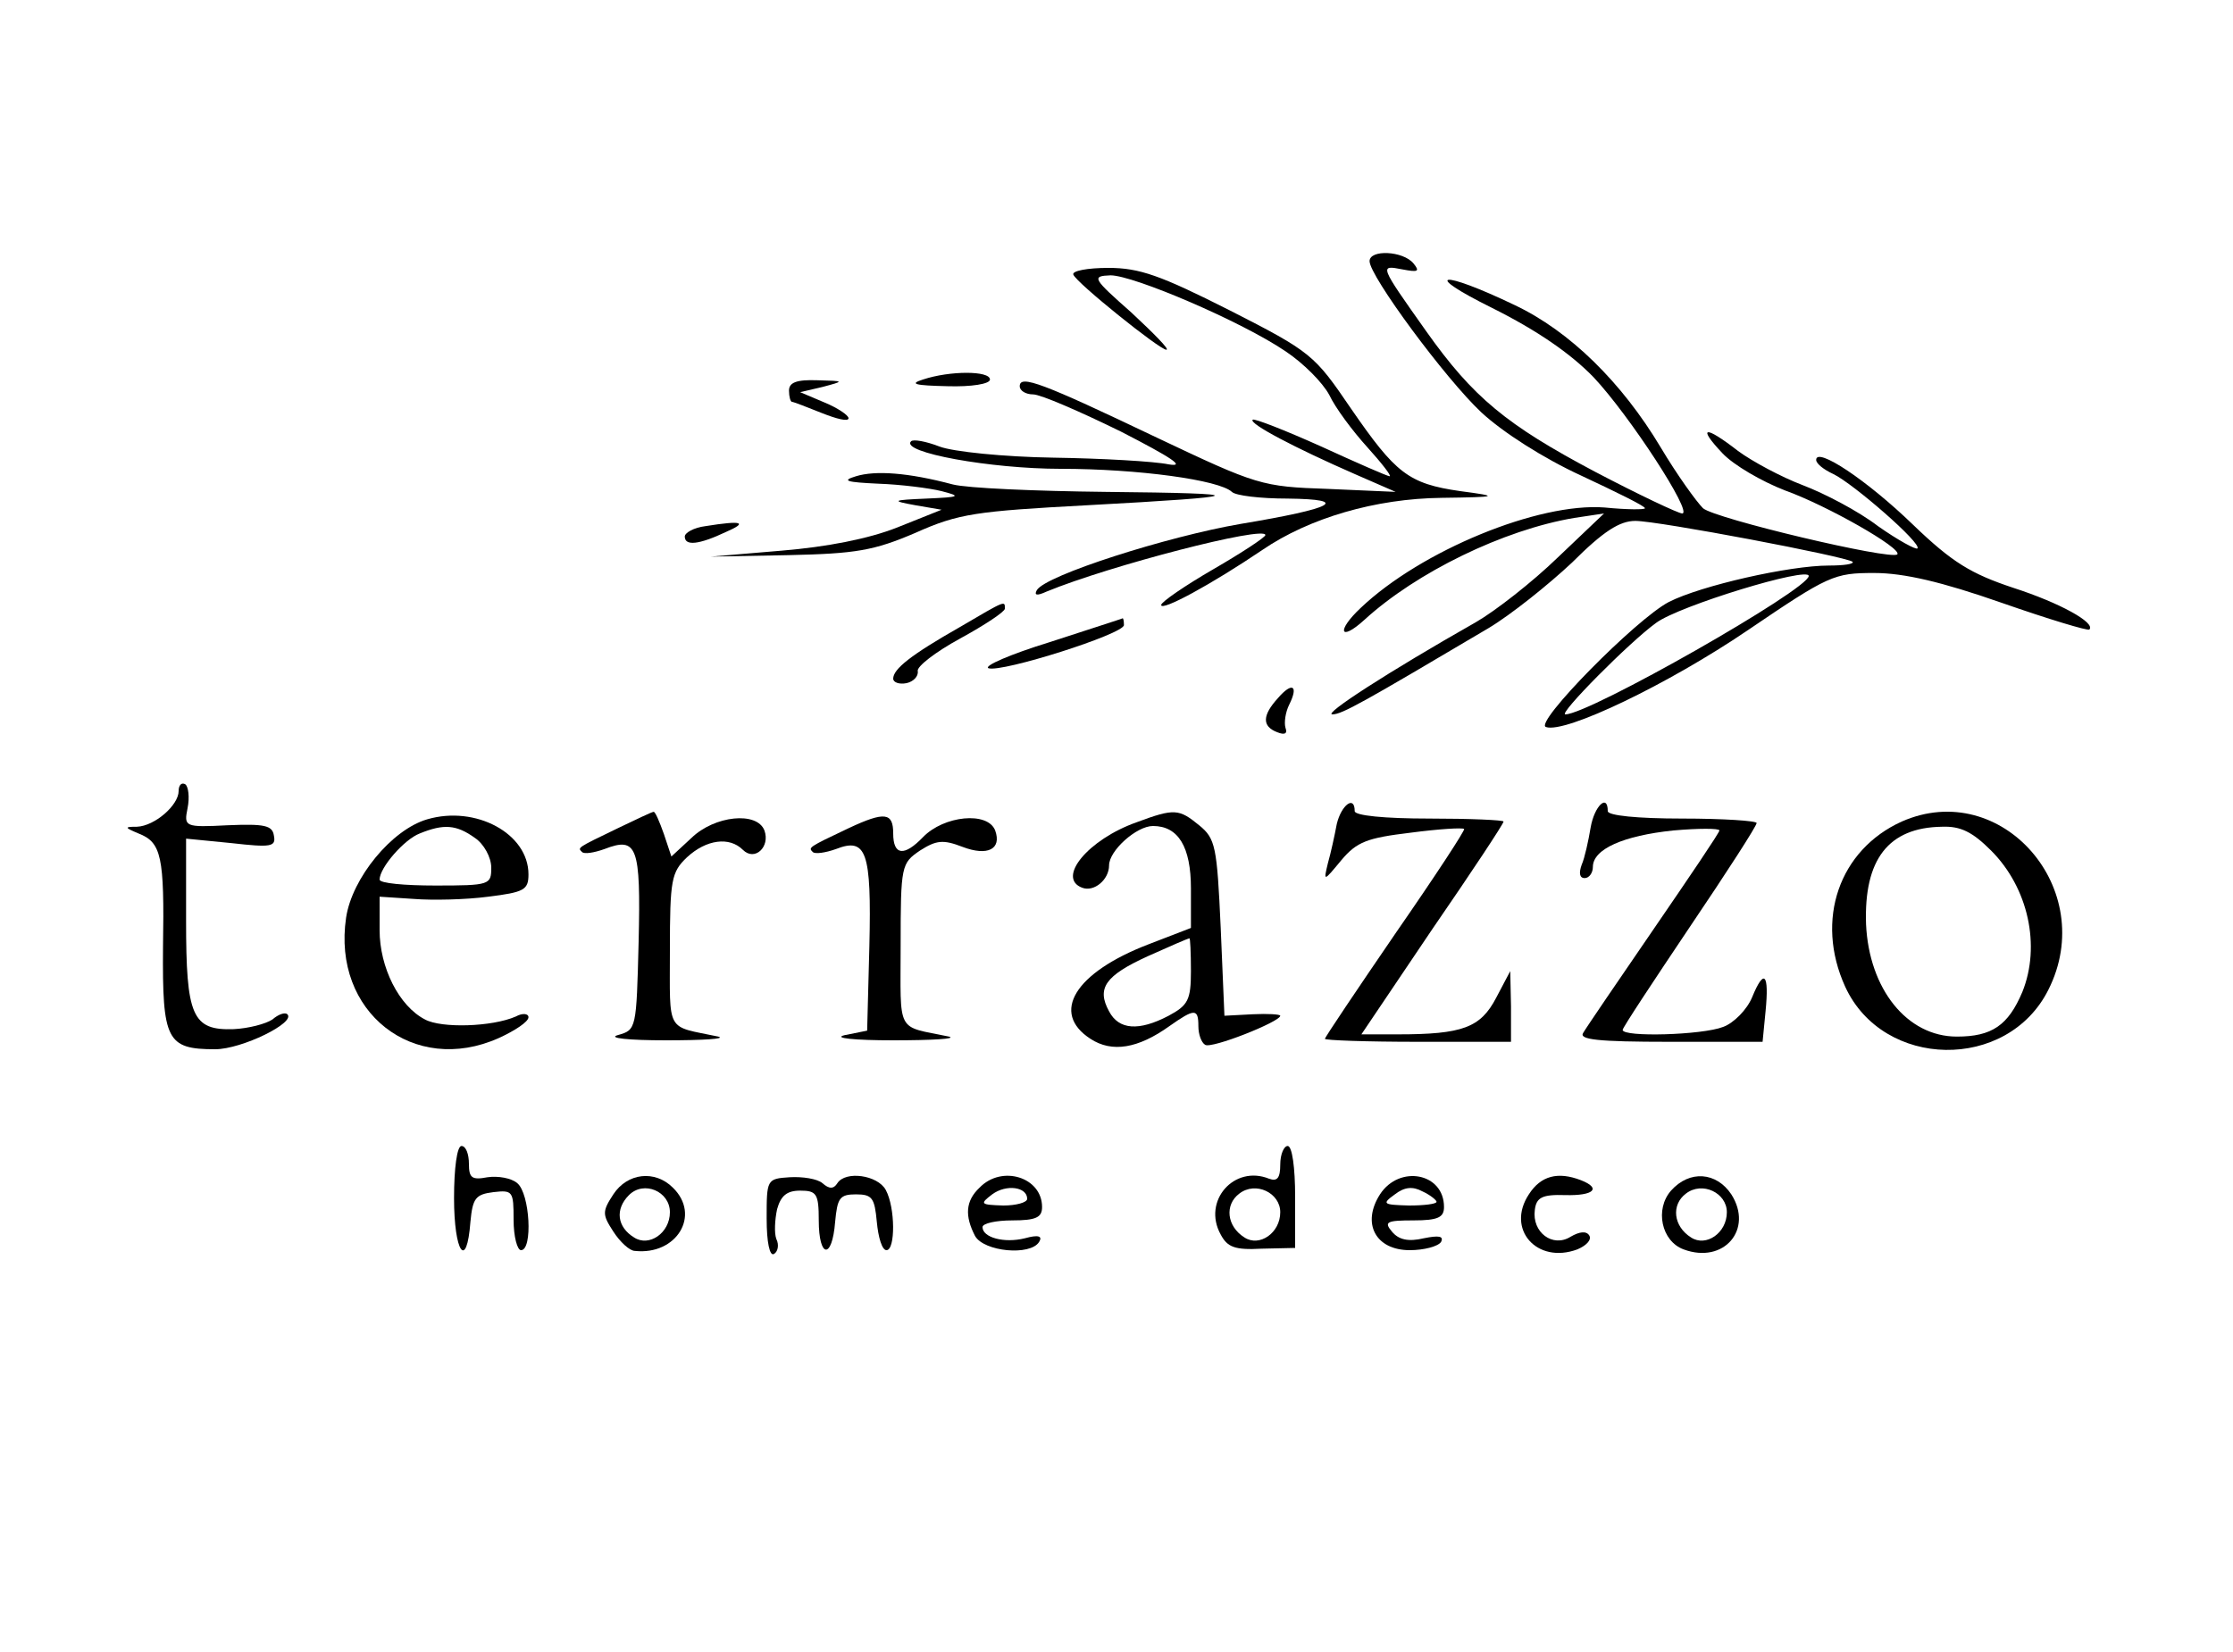
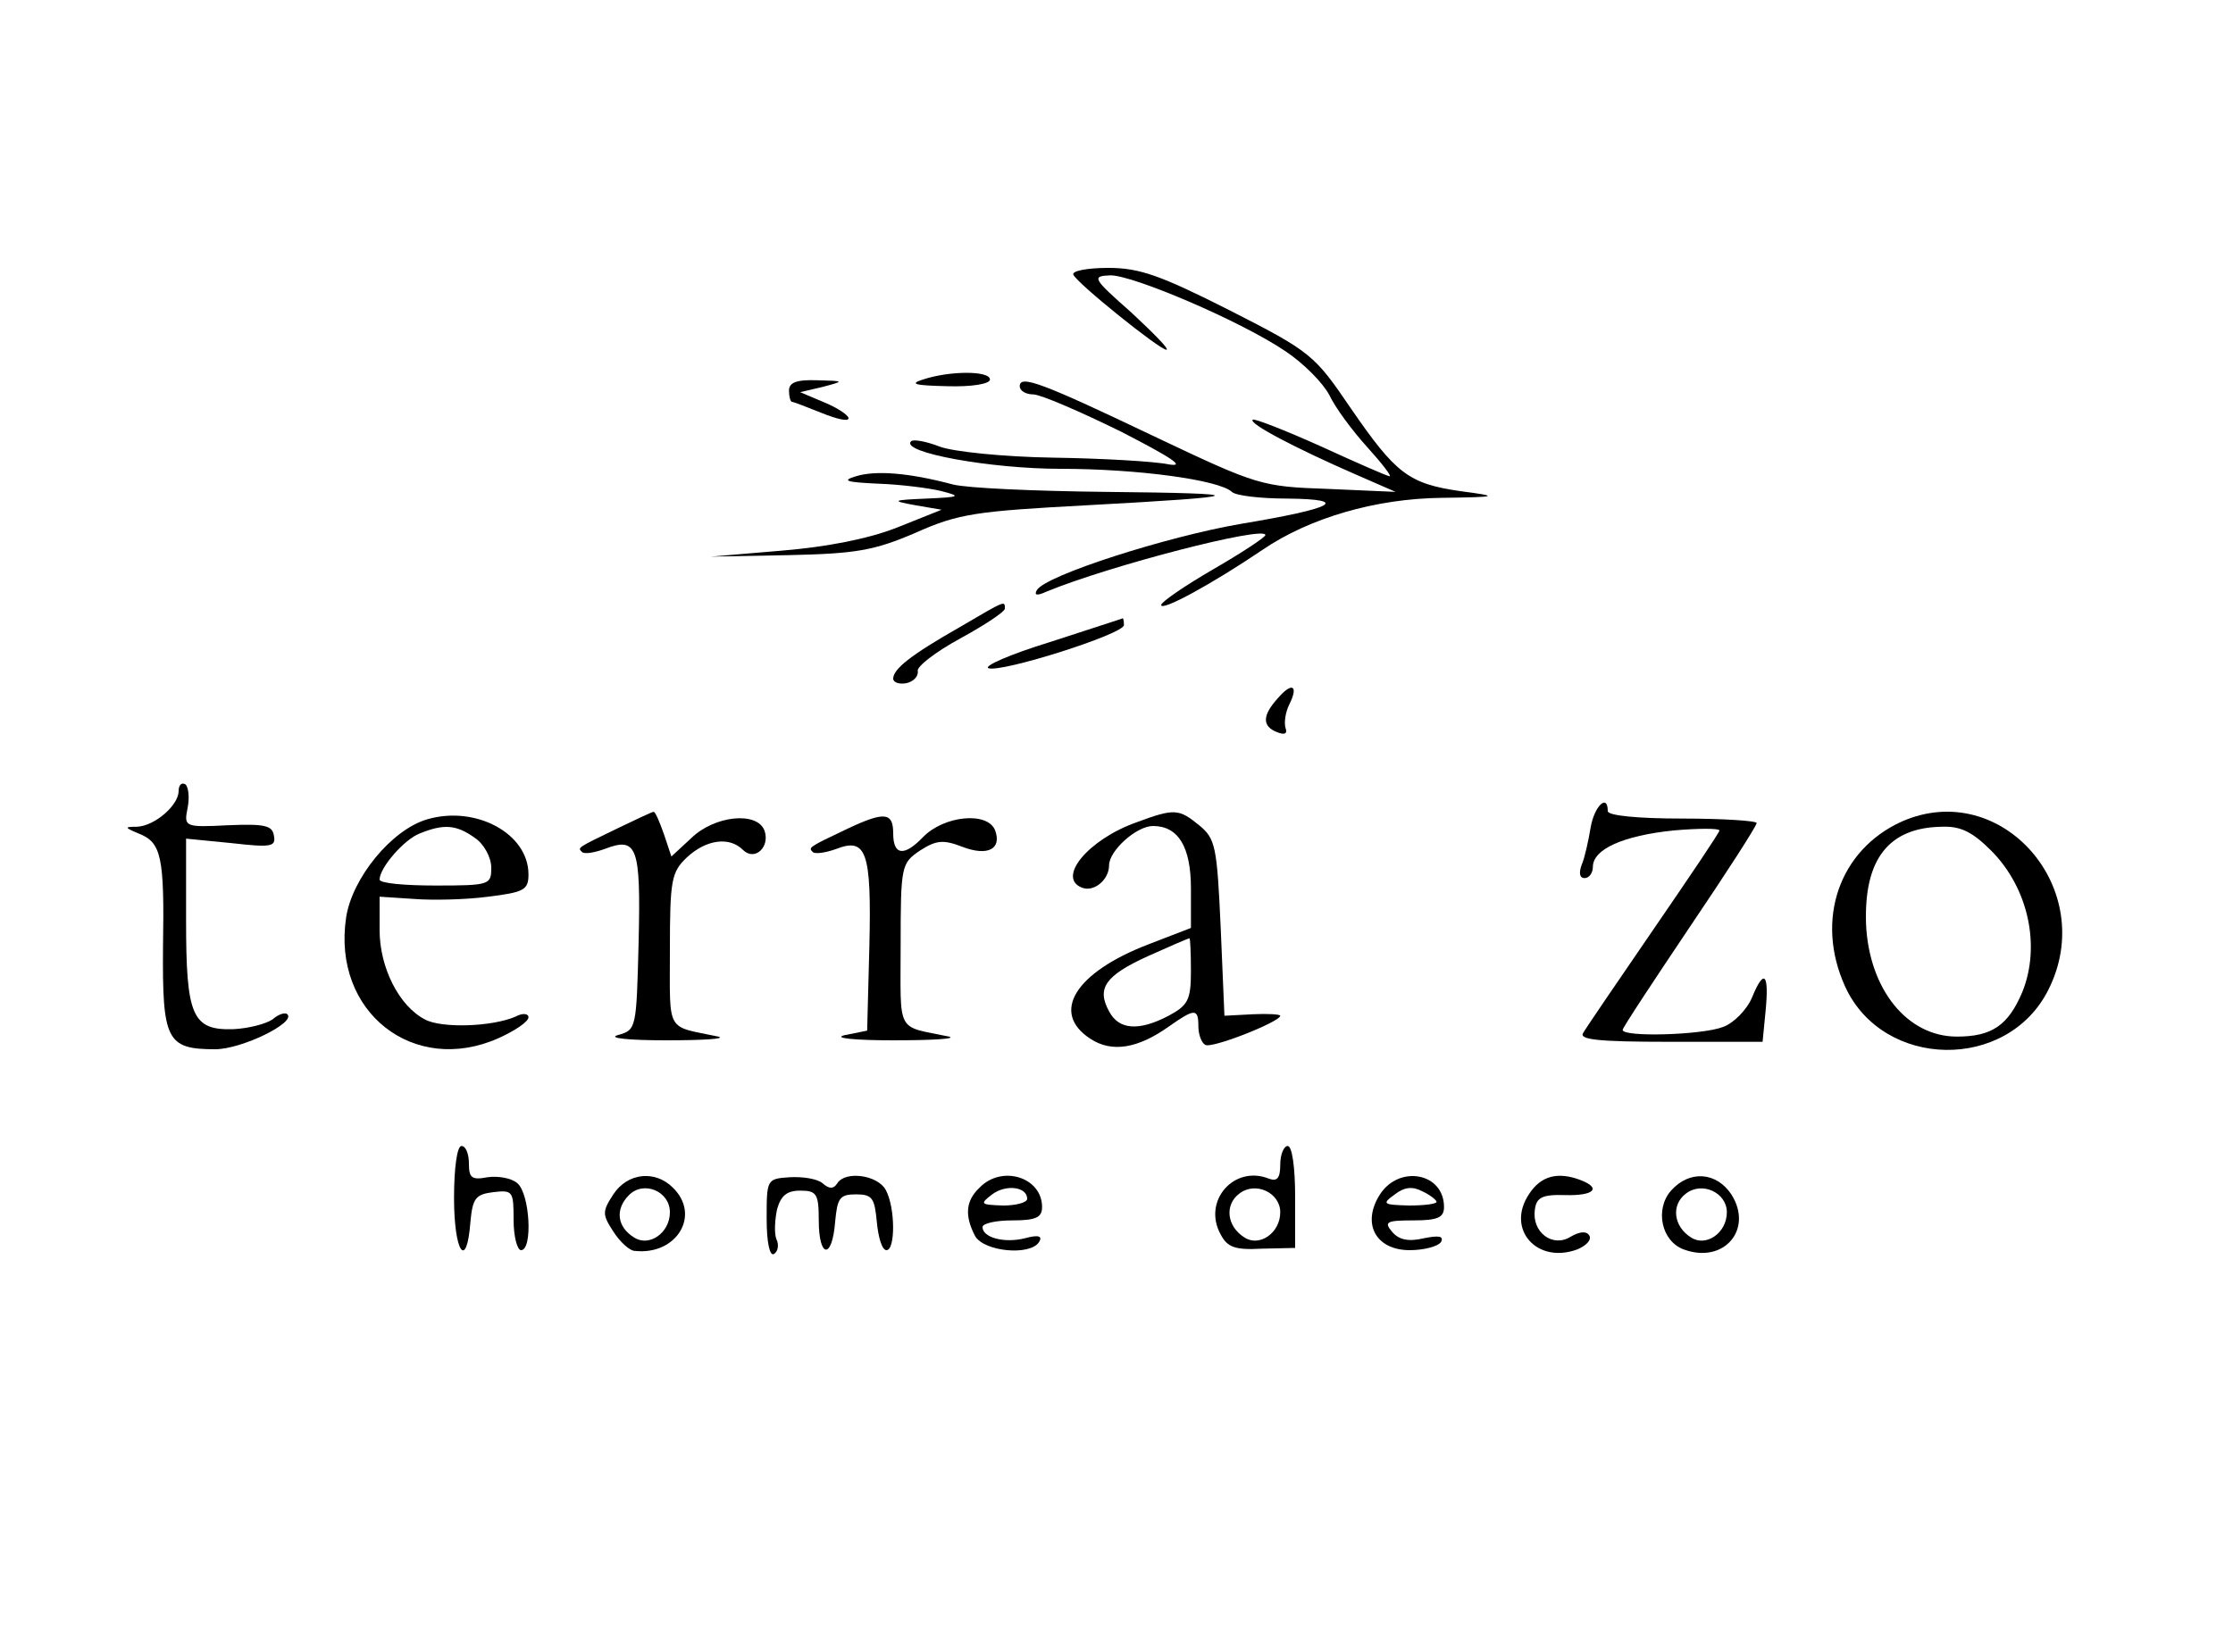
<svg xmlns="http://www.w3.org/2000/svg" version="1.0" width="300pt" height="222pt" viewBox="0 0 300 222" preserveAspectRatio="xMidYMid meet">
  <g transform="translate(0,222) scale(0.1,-0.1)" fill="#000000" stroke="none">
-     <path d="M1840 1869 c0 -20 102 -158 150 -203 29 -27 84 -62 134 -85 47 -22 86 -41 86 -44 0 -2 -24 -2 -54 1 -89 7 -247 -58 -328 -135 -33 -31 -28 -46 5 -16 70 64 187 121 282 137 l40 6 -62 -59 c-34 -33 -84 -72 -110 -87 -118 -67 -206 -124 -193 -124 13 0 41 16 210 116 30 18 80 58 112 88 42 42 64 56 85 56 31 0 284 -48 292 -55 2 -3 -12 -5 -32 -5 -53 0 -172 -27 -215 -49 -44 -23 -182 -163 -165 -168 26 -9 165 58 271 130 109 74 116 77 170 77 40 0 91 -12 171 -40 63 -22 116 -38 118 -36 9 9 -40 36 -102 56 -57 19 -82 34 -135 85 -62 60 -130 105 -130 87 0 -5 10 -13 23 -19 27 -13 120 -94 113 -100 -2 -2 -26 11 -53 30 -26 20 -72 44 -101 55 -29 11 -68 32 -87 46 -45 35 -55 33 -21 -3 15 -16 53 -38 84 -50 56 -20 158 -78 151 -86 -9 -8 -245 48 -261 62 -9 9 -35 45 -57 82 -52 87 -122 156 -196 191 -100 48 -127 44 -30 -4 60 -30 105 -61 136 -93 48 -51 134 -183 119 -183 -5 0 -58 25 -117 56 -119 63 -164 100 -227 189 -63 89 -63 89 -32 83 21 -4 24 -3 15 8 -14 17 -59 19 -59 3z m590 -423 c0 -18 -295 -186 -327 -186 -10 0 86 97 122 123 31 23 205 76 205 63z" />
    <path d="M1442 1851 c4 -11 116 -101 125 -101 5 0 -17 22 -47 50 -52 46 -54 49 -28 50 31 0 176 -62 235 -102 24 -16 50 -42 59 -59 8 -17 31 -48 51 -70 19 -21 33 -39 30 -39 -3 0 -44 18 -92 40 -49 22 -90 38 -92 36 -6 -5 57 -38 137 -73 l55 -24 -91 4 c-89 3 -95 5 -230 69 -153 73 -184 85 -184 69 0 -6 8 -11 18 -11 10 0 63 -23 118 -50 68 -35 88 -48 64 -44 -19 4 -89 8 -155 9 -66 1 -135 8 -153 15 -18 7 -35 10 -38 7 -15 -15 107 -37 201 -37 104 0 213 -15 230 -31 5 -5 38 -9 75 -9 85 -1 63 -13 -63 -34 -99 -17 -262 -69 -274 -89 -4 -7 0 -8 13 -2 85 35 294 89 294 76 0 -3 -32 -24 -70 -46 -38 -22 -70 -44 -70 -48 0 -9 68 28 136 74 63 43 152 69 241 70 77 1 78 2 25 9 -70 10 -87 24 -147 111 -49 72 -53 76 -163 132 -93 47 -121 57 -163 57 -28 0 -49 -4 -47 -9z" />
    <path d="M1240 1710 c-19 -6 -11 -8 33 -9 32 -1 57 3 57 9 0 12 -54 12 -90 0z" />
    <path d="M1060 1695 c0 -8 2 -15 4 -15 2 0 20 -7 40 -15 20 -8 36 -12 36 -7 0 4 -15 14 -32 21 l-33 14 30 7 c30 8 30 8 -7 9 -28 1 -38 -3 -38 -14z" />
    <path d="M1150 1580 c-20 -6 -13 -8 30 -10 30 -1 69 -6 85 -10 27 -7 25 -8 -20 -10 -47 -2 -48 -3 -15 -9 l35 -6 -60 -24 c-38 -15 -94 -26 -155 -31 l-95 -8 105 2 c90 2 114 6 170 30 58 26 82 29 230 37 222 12 228 16 25 18 -93 1 -186 5 -205 10 -60 16 -104 19 -130 11z" />
-     <path d="M948 1513 c-16 -2 -28 -9 -28 -14 0 -13 19 -11 55 6 30 13 23 16 -27 8z" />
    <path d="M1289 1377 c-65 -37 -89 -56 -89 -69 0 -5 8 -8 18 -6 9 2 16 9 15 16 -2 6 24 26 57 44 33 18 60 36 60 40 0 11 2 12 -61 -25z" />
    <path d="M1410 1357 c-52 -16 -89 -32 -82 -35 18 -6 182 46 182 58 0 6 -1 10 -2 9 -2 -1 -46 -15 -98 -32z" />
    <path d="M1717 1282 c-21 -23 -22 -38 -1 -46 10 -4 14 -2 11 6 -2 7 0 21 5 31 13 26 4 31 -15 9z" />
    <path d="M240 1157 c0 -19 -32 -47 -56 -48 -17 0 -17 -1 2 -9 31 -12 35 -31 33 -153 -1 -125 5 -137 70 -137 36 0 109 36 97 47 -3 3 -12 0 -20 -7 -9 -6 -32 -12 -52 -13 -56 -2 -64 18 -64 146 l0 110 61 -6 c53 -6 60 -5 57 10 -2 14 -13 16 -62 14 -58 -3 -59 -2 -54 23 3 15 1 29 -3 32 -5 3 -9 -1 -9 -9z" />
-     <path d="M1796 1113 c-3 -16 -8 -39 -12 -53 -6 -25 -6 -25 18 4 21 25 35 30 93 37 38 5 70 7 72 5 2 -1 -40 -65 -92 -140 -52 -76 -95 -140 -95 -142 0 -2 56 -4 125 -4 l125 0 0 48 -1 47 -19 -36 c-21 -40 -45 -49 -132 -49 l-49 0 95 141 c53 77 96 142 96 145 0 2 -45 4 -100 4 -60 0 -100 4 -100 10 0 22 -18 8 -24 -17z" />
    <path d="M2137 1108 c-3 -18 -8 -41 -12 -50 -4 -11 -3 -18 4 -18 6 0 11 7 11 15 0 24 41 42 108 49 34 3 62 3 62 0 0 -3 -40 -62 -88 -132 -48 -70 -91 -133 -95 -140 -6 -9 19 -12 116 -12 l125 0 4 41 c5 51 -2 58 -18 19 -7 -17 -25 -35 -39 -40 -28 -11 -135 -14 -135 -4 0 3 41 65 90 138 50 74 90 136 90 140 0 3 -45 6 -100 6 -60 0 -100 4 -100 10 0 24 -18 7 -23 -22z" />
    <path d="M574 1119 c-48 -14 -101 -79 -109 -132 -19 -127 91 -213 205 -162 22 10 40 22 40 28 0 5 -8 6 -17 1 -32 -14 -100 -16 -122 -4 -35 18 -61 70 -61 120 l0 45 46 -3 c25 -2 70 -1 100 3 48 6 54 9 54 30 0 55 -71 93 -136 74z m64 -25 c12 -8 22 -26 22 -40 0 -23 -2 -24 -75 -24 -41 0 -75 3 -75 8 0 16 33 54 54 62 32 13 49 12 74 -6z" />
    <path d="M830 1107 c-56 -27 -54 -26 -48 -32 3 -3 16 -1 30 4 44 17 49 4 46 -124 -3 -118 -3 -119 -28 -126 -14 -4 14 -7 65 -7 50 0 81 2 70 5 -71 15 -65 3 -65 116 0 95 2 105 23 125 26 24 57 28 75 10 16 -16 37 4 29 26 -10 26 -67 20 -98 -10 l-27 -25 -10 30 c-6 17 -12 31 -14 30 -2 0 -23 -10 -48 -22z" />
    <path d="M1140 1107 c-55 -26 -54 -26 -48 -32 3 -3 17 -1 31 4 41 16 48 -3 45 -130 l-3 -114 -30 -6 c-17 -4 13 -7 65 -7 52 0 86 2 75 5 -72 15 -65 2 -65 123 0 107 1 110 26 127 22 14 31 15 57 5 34 -13 53 -3 44 22 -10 26 -69 20 -97 -9 -25 -26 -40 -25 -40 5 0 28 -11 30 -60 7z" />
    <path d="M1527 1115 c-65 -23 -108 -75 -73 -88 16 -6 36 11 36 30 0 20 37 53 59 53 34 0 51 -28 51 -84 l0 -53 -57 -22 c-99 -38 -132 -92 -78 -127 29 -19 64 -13 106 17 34 24 39 24 39 0 0 -11 4 -22 9 -25 8 -6 101 31 101 39 0 2 -17 3 -37 2 l-38 -2 -5 118 c-5 110 -7 120 -29 138 -27 22 -33 23 -84 4z m73 -200 c0 -39 -4 -46 -30 -60 -40 -21 -67 -19 -80 6 -17 31 -5 48 52 74 29 13 54 24 56 24 1 1 2 -19 2 -44z" />
    <path d="M2555 1116 c-84 -38 -117 -132 -76 -222 51 -111 218 -114 273 -4 68 135 -63 285 -197 226z m120 -39 c50 -50 67 -128 42 -190 -19 -45 -41 -60 -88 -60 -67 0 -118 64 -122 151 -3 87 30 130 102 131 25 1 41 -7 66 -32z" />
    <path d="M610 610 c0 -73 17 -98 22 -32 3 32 7 37 31 40 26 3 27 1 27 -37 0 -23 5 -41 10 -41 16 0 12 76 -5 90 -8 7 -26 10 -40 8 -21 -4 -25 -1 -25 18 0 13 -4 24 -10 24 -6 0 -10 -30 -10 -70z" />
    <path d="M1720 655 c0 -18 -4 -23 -15 -19 -47 19 -90 -30 -65 -75 9 -17 19 -21 55 -19 l45 1 0 69 c0 39 -4 68 -10 68 -5 0 -10 -11 -10 -25z m0 -64 c0 -28 -28 -47 -48 -34 -24 15 -27 44 -7 59 22 17 55 1 55 -25z" />
    <path d="M824 615 c-15 -23 -15 -27 0 -50 9 -14 22 -26 29 -26 56 -6 89 48 51 85 -24 24 -61 20 -80 -9z m76 -24 c0 -28 -28 -47 -48 -34 -23 14 -26 38 -7 57 20 20 55 5 55 -23z" />
    <path d="M1030 582 c0 -31 4 -51 10 -47 5 3 7 12 3 20 -3 8 -2 26 1 40 5 18 13 25 31 25 22 0 25 -4 25 -40 0 -51 18 -53 22 -2 3 32 6 37 28 37 22 0 25 -5 28 -37 2 -21 7 -38 13 -38 12 0 12 57 -1 81 -11 20 -54 26 -65 9 -5 -8 -11 -8 -20 0 -7 6 -27 9 -44 8 -31 -2 -31 -3 -31 -56z" />
    <path d="M1316 624 c-19 -18 -20 -38 -6 -65 12 -21 74 -27 86 -8 5 8 -1 10 -19 5 -28 -7 -57 1 -57 15 0 5 18 9 40 9 32 0 40 4 40 18 0 40 -54 57 -84 26z m64 -15 c0 -5 -15 -9 -32 -9 -31 1 -32 2 -15 15 19 14 47 10 47 -6z" />
    <path d="M1854 615 c-25 -39 -6 -75 40 -75 19 0 38 5 42 11 4 8 -3 9 -23 5 -21 -5 -34 -2 -43 9 -11 13 -7 15 29 15 33 0 41 4 41 18 0 46 -60 57 -86 17z m76 -10 c0 -3 -17 -5 -37 -5 -35 1 -37 2 -19 15 13 10 24 11 37 4 11 -5 19 -12 19 -14z" />
    <path d="M2054 615 c-31 -47 11 -94 65 -74 12 5 20 13 16 19 -4 6 -13 5 -25 -2 -24 -15 -52 6 -48 36 2 17 10 21 41 20 38 -1 49 9 21 20 -31 12 -54 6 -70 -19z" />
    <path d="M2245 620 c-22 -25 -13 -68 17 -79 54 -20 94 27 64 74 -20 30 -56 33 -81 5z m75 -29 c0 -28 -28 -47 -48 -34 -24 15 -27 44 -7 59 22 17 55 1 55 -25z" />
  </g>
</svg>